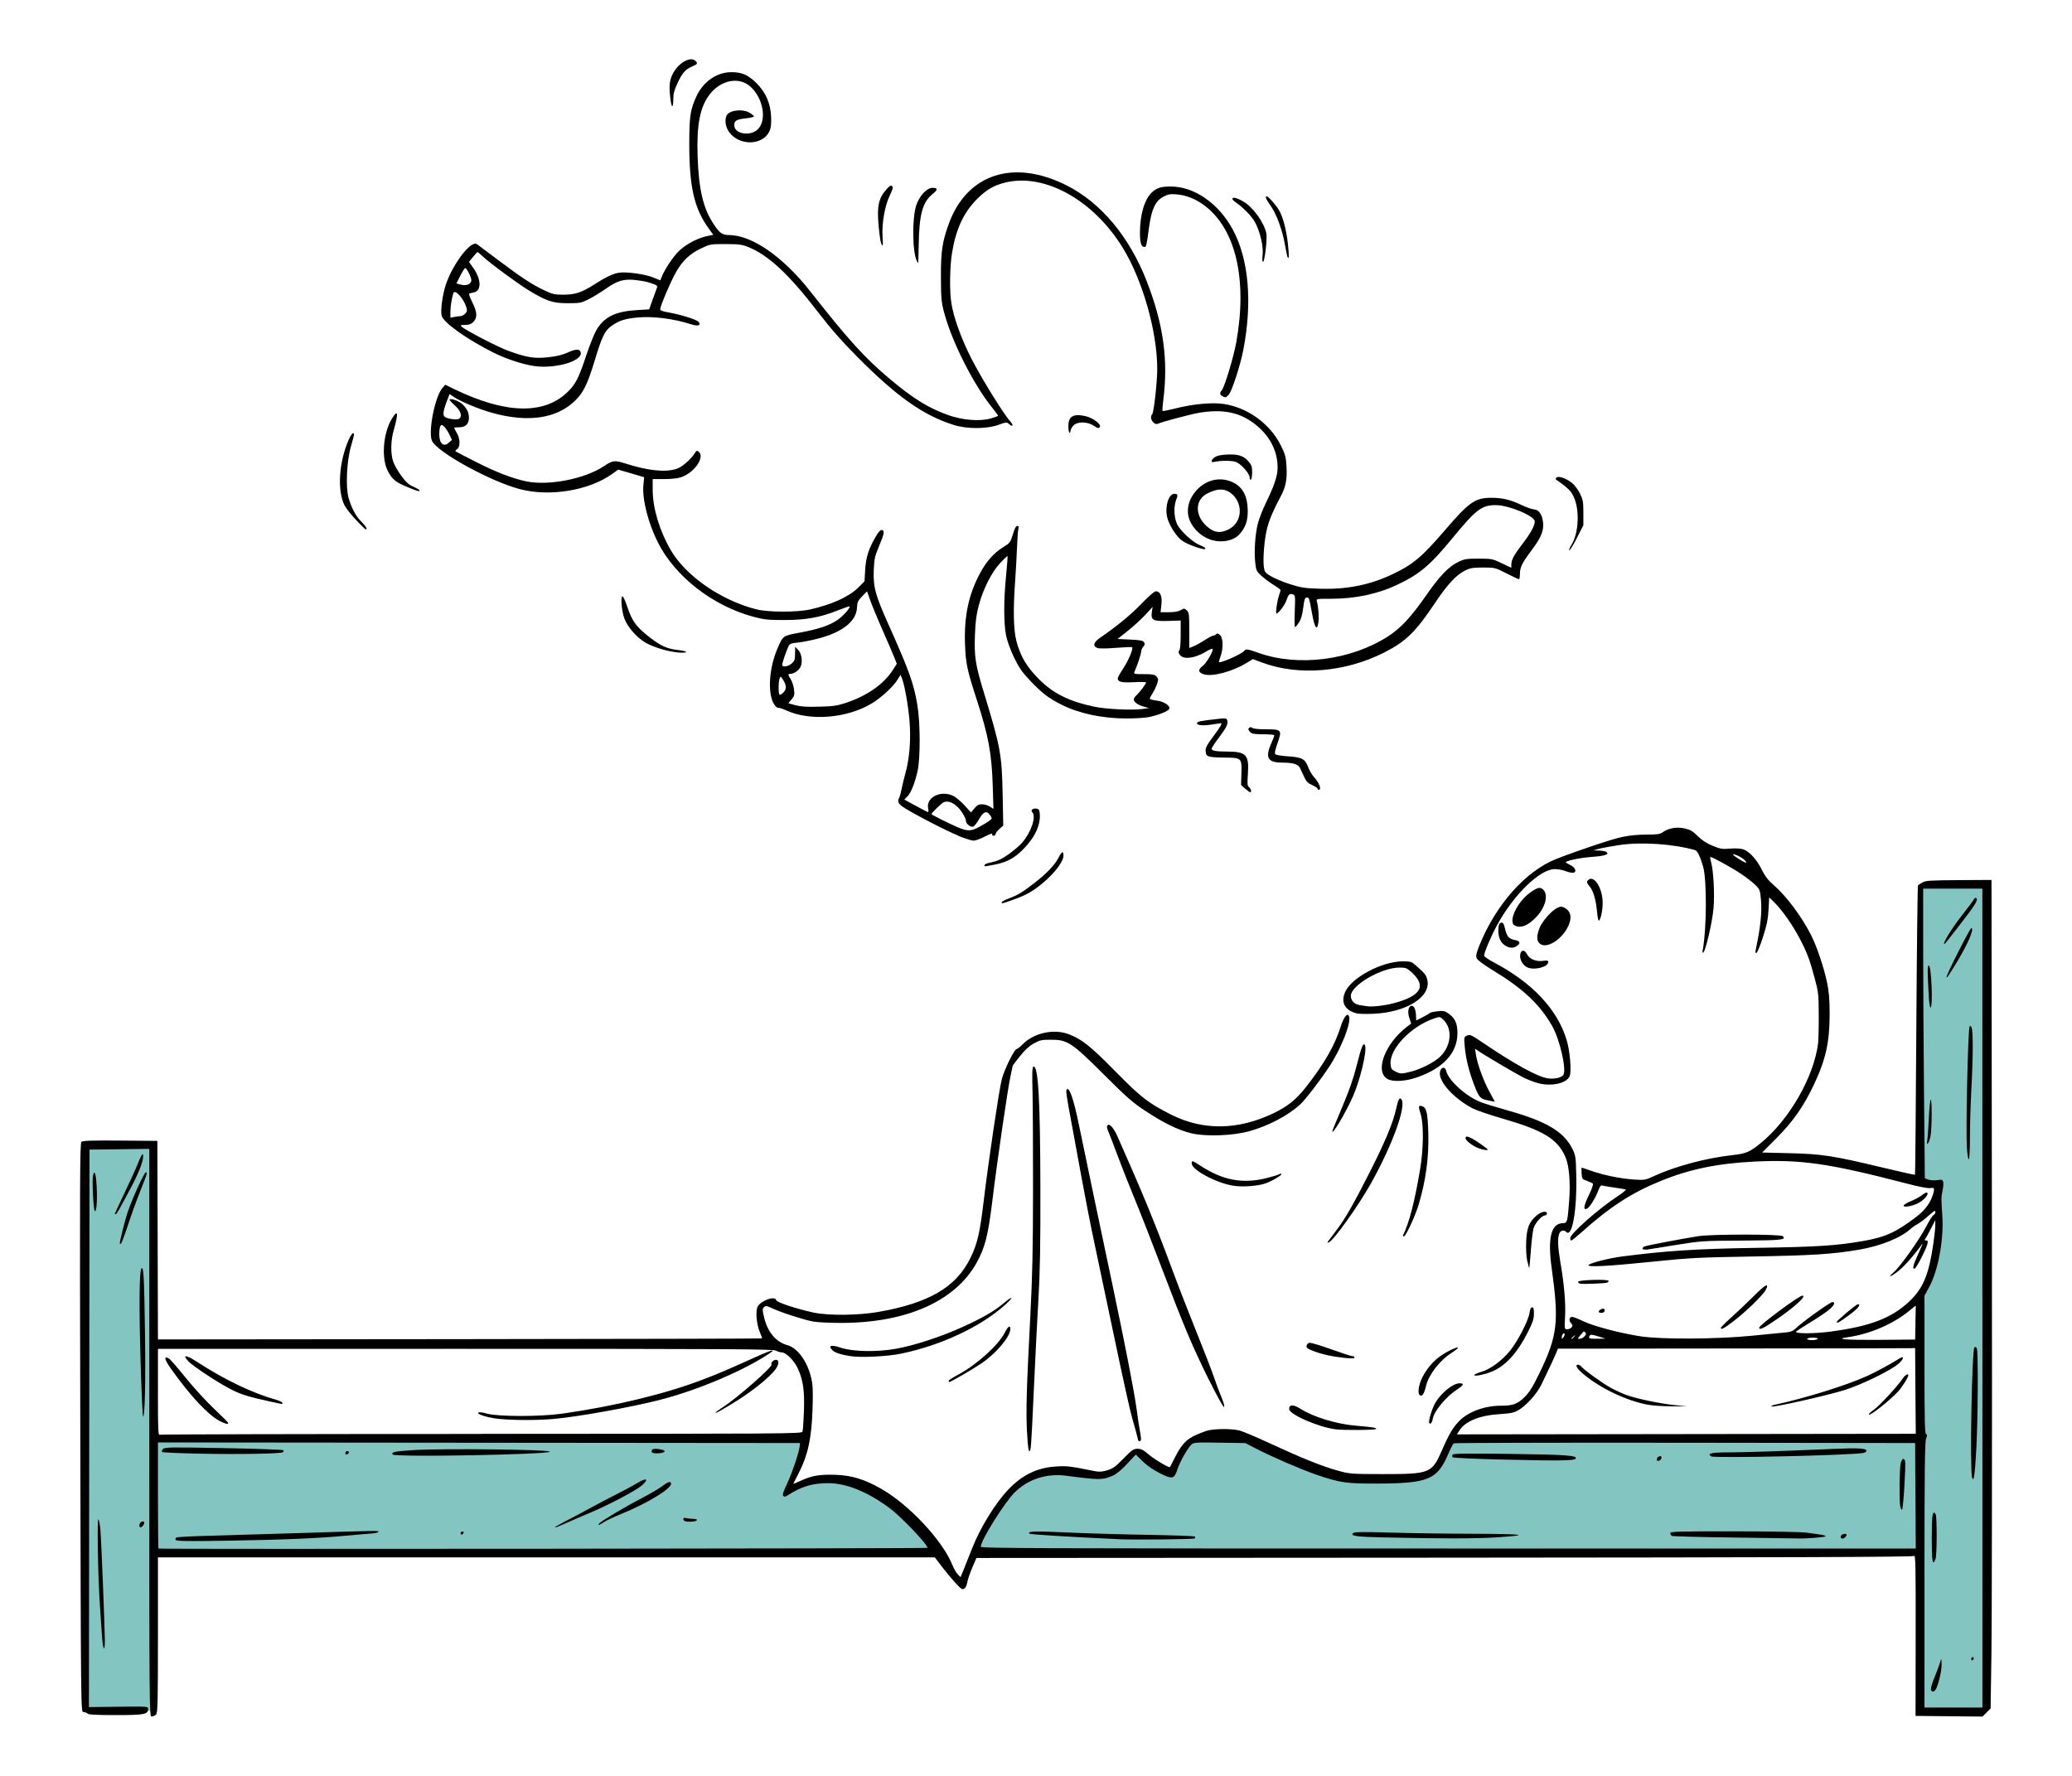
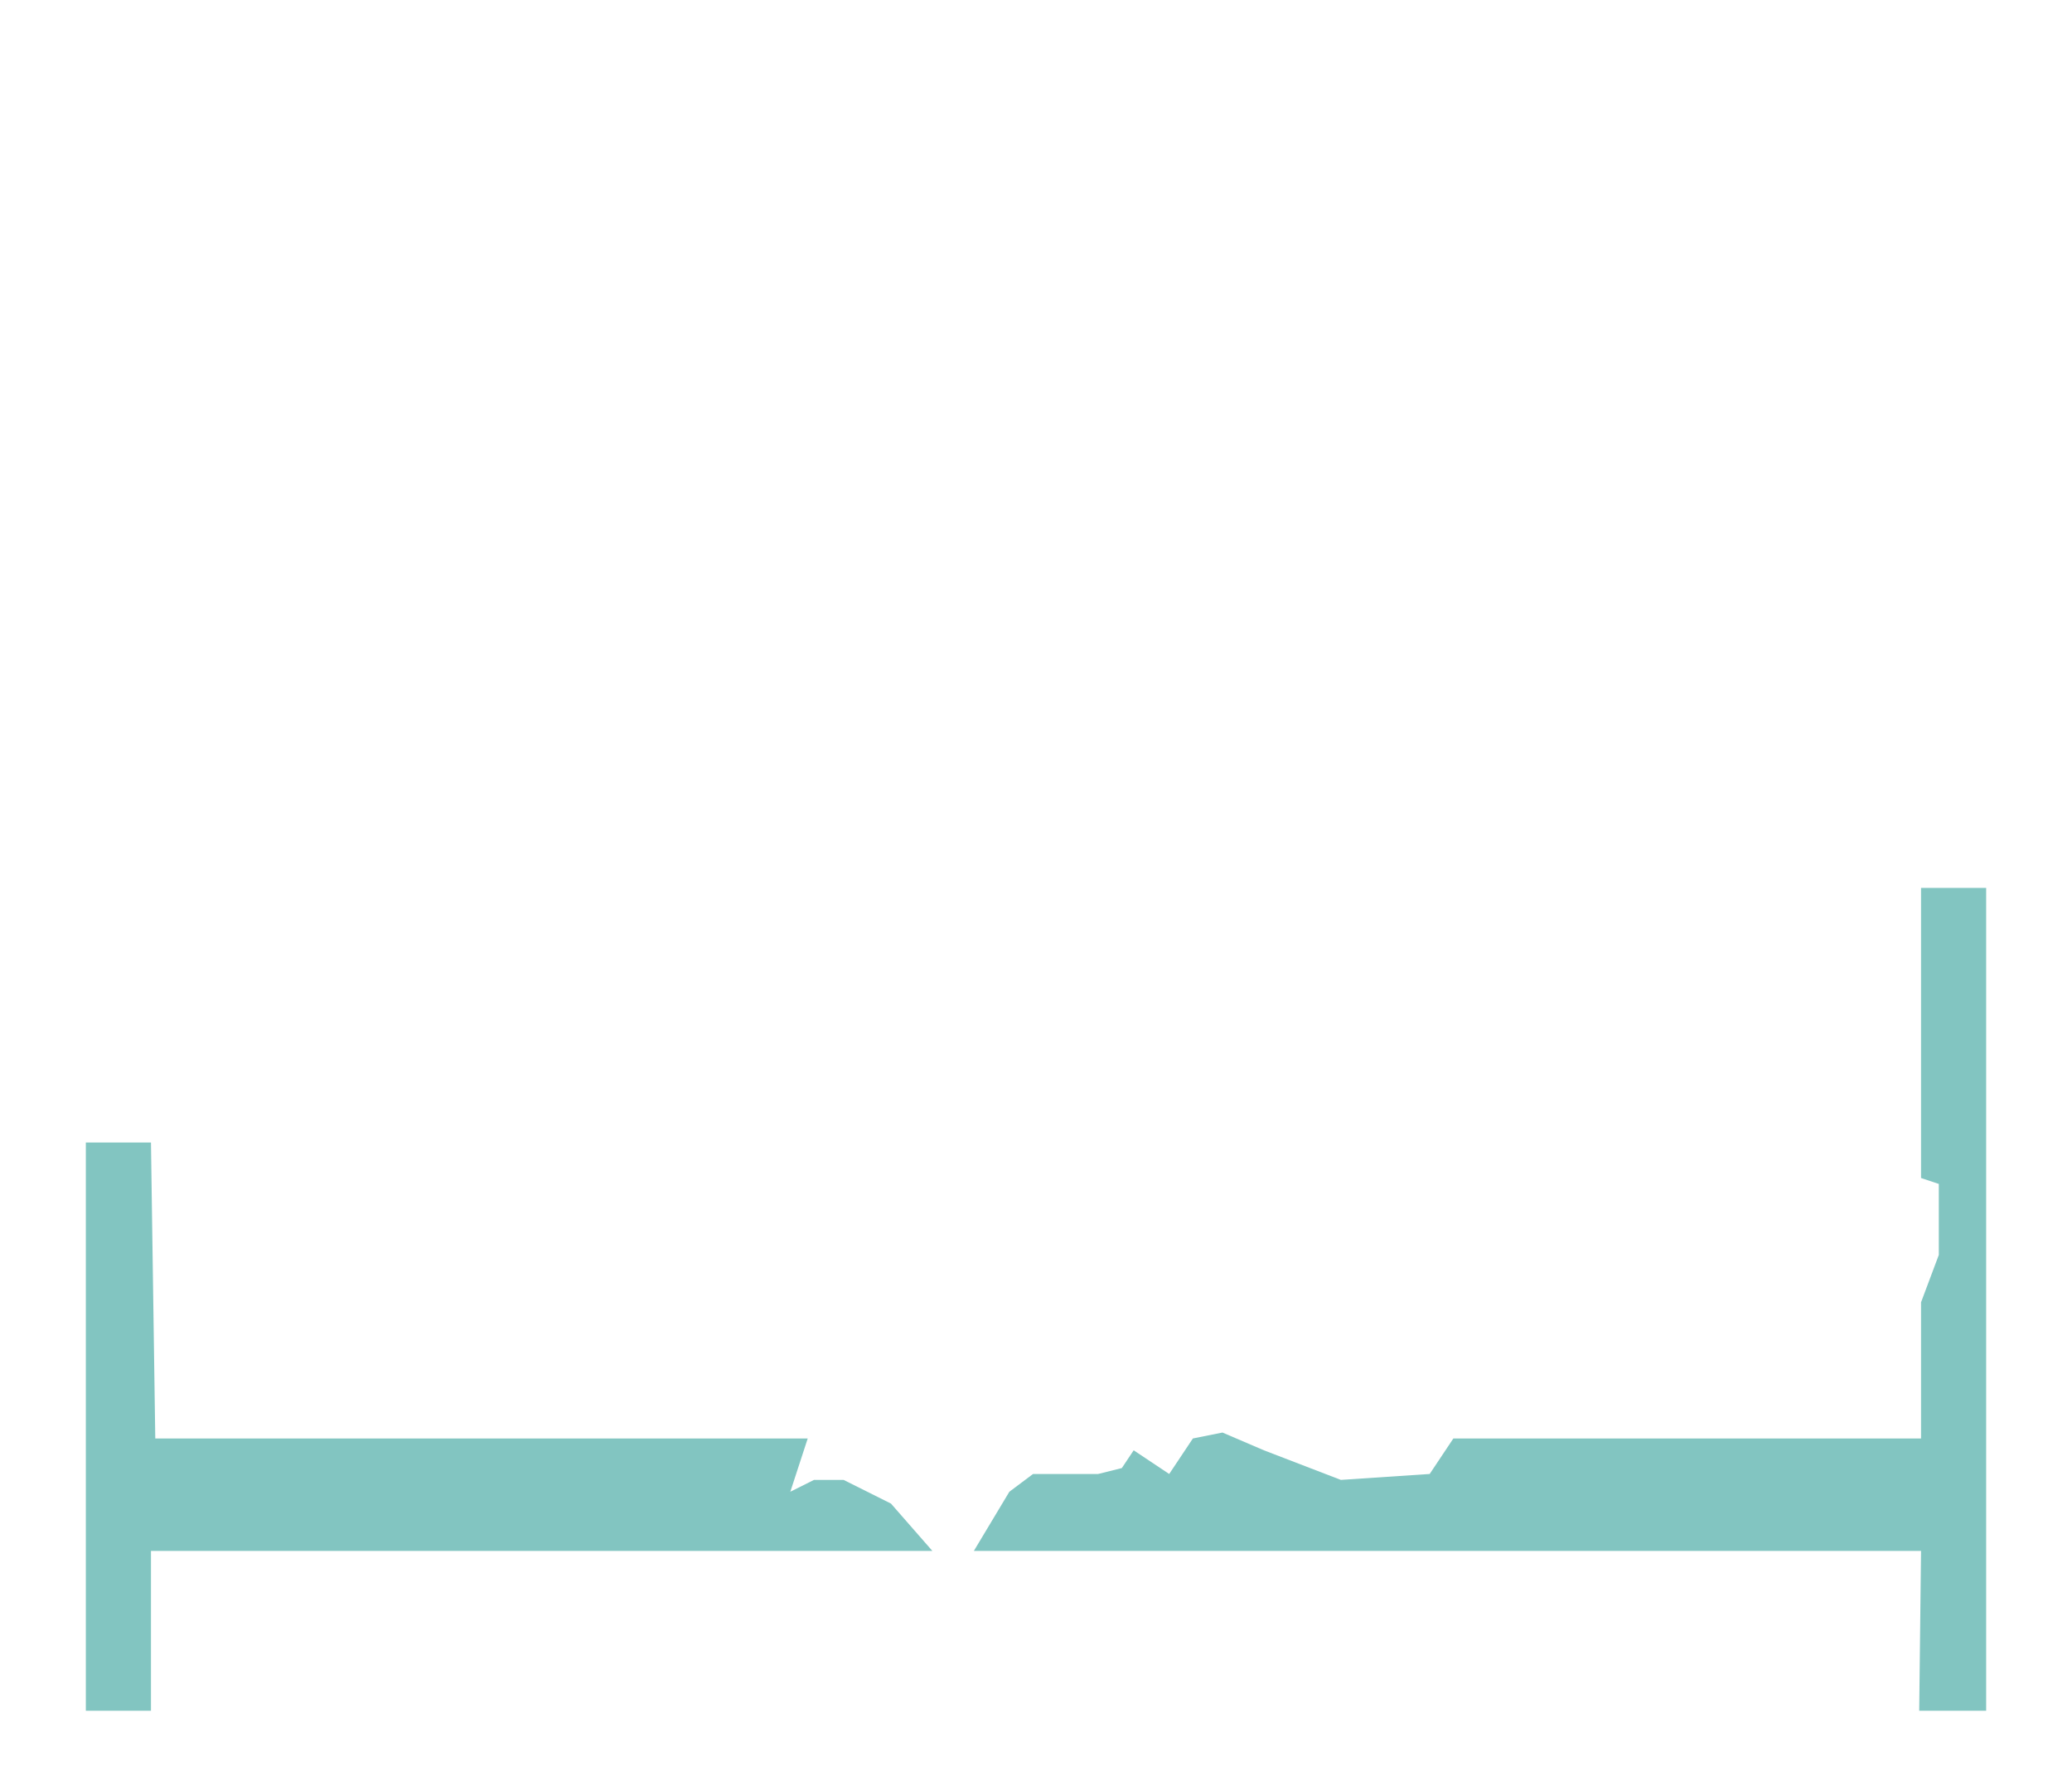
<svg xmlns="http://www.w3.org/2000/svg" viewBox="0 0 350 300">
  <g id="Layer_1">
    <polygon points="335.5 289 324.19 289 324.5 262 164.5 262 170.5 252 174.5 249 185.5 249 189.5 248 191.5 245 197.5 249 201.5 243 206.5 242 213.5 245 226.5 250 241.5 249 245.5 243 324.5 243 324.5 220 327.5 212 327.5 200 324.5 199 324.5 150 335.5 150 335.5 289" style="fill:#82c5c1;" />
    <polygon points="14.5 193 25.5 193 26.23 243 136.44 243 133.5 252 137.5 250 142.5 250 150.5 254 157.5 262 25.5 262 25.5 289 14.5 289 14.5 193" style="fill:#82c5c1;" />
  </g>
  <g id="Layer_4">
-     <path d="M25.22,242.01v-47.93l-5.05,.06-5.05,.06-.05,47.09-.05,47.09,5-.06c4.86-.06,5-.05,5,.35,0,.94-.61,1.06-5.45,1.06-3.33,0-4.59-.07-4.8-.26-.15-.14-.46-.26-.69-.26-.42,0-.42-.17-.52-48.03-.09-41.95-.07-48.06,.2-48.29,.23-.2,1.75-.25,6.56-.21l6.26,.05,.05,16.77,.05,16.77,50.98-.05c28.04-.03,51.01-.08,51.05-.12,.04-.04-.11-.49-.34-1.01-.6-1.36-.79-3.75-.35-4.43,.68-1.04,2.93-1.79,3.09-1.03,.07,.37,3.33,1.45,6.31,2.1,2.5,.54,7.55,.49,10.98-.11,8.52-1.5,13.09-4.17,15.49-9.05,1.21-2.45,1.62-4.21,2.28-9.73,.83-6.9,2.58-18.67,3.05-20.52,.43-1.67,2.13-5.11,2.52-5.11,.12,0,.59-.37,1.04-.83,1.9-1.9,5.22-2.62,7.7-1.69,2.25,.85,3.7,2,7.99,6.36,4.35,4.42,5.51,5.3,9.39,7.26,5.39,2.71,11.3,2.62,17.3-.27,2.34-1.13,3.79-2.3,5.42-4.37,3.13-3.99,4.89-7.06,5.94-10.38,.49-1.55,1.1-2.27,1.36-1.6,.4,1.05-1.32,5.43-3.35,8.51-1.56,2.37-4.13,5.7-4.98,6.45-2.14,1.89-5.32,3.55-8.5,4.44-2.83,.79-7.5,.95-9.92,.33-2.21-.56-4.58-1.72-7.67-3.76-2.14-1.41-3.16-2.31-6.98-6.12-5.44-5.43-6.16-5.9-8.95-5.9-1.58,0-1.89,.07-2.9,.63-.78,.43-1.51,1.1-2.34,2.15-.67,.84-1.21,1.55-1.21,1.57,0,.03-.18,.89-.41,1.92-.46,2.12-2.23,14.26-3.03,20.83-.73,6.01-1.25,8.03-2.7,10.63-3.61,6.46-11.86,10.11-22.84,10.11-1.9,0-4.01-.1-4.69-.22-1.51-.27-5.42-1.52-6.93-2.23-1-.46-1.15-.49-1.43-.2-.29,.29-.28,.47,.04,1.79,.6,2.45,2,4.1,3.92,4.62,1.71,.46,3.36,2.74,4.02,5.53,.27,1.15,.32,2.18,.23,5.08-.14,5.03-.79,8.01-2.4,11.12-.42,.82-.8,1.55-.84,1.64-.04,.09,.52-.12,1.23-.46,1.83-.87,3.22-1.1,5.9-1.01,2.76,.1,4.89,.76,7.73,2.38,4.7,2.69,10.32,8.7,11.99,12.84,.27,.66,.69,1.39,.94,1.63l.45,.43,.54-1.31c.3-.72,.92-2.3,1.39-3.5,1.39-3.54,3.9-7.63,6.13-9.98,2.37-2.49,4.9-3.71,8.11-3.9,1.83-.11,2.34-.05,6.34,.76,.89,.18,1.33,.16,2.23-.1,.95-.28,1.39-.59,2.77-1.99,1.44-1.47,1.72-1.66,2.39-1.66,.59,0,.99,.2,1.82,.92,.99,.85,3.49,2.34,3.64,2.18,.04-.04,.36-.66,.72-1.39,1.46-2.92,2.27-3.62,5.41-4.72,1.09-.38,4.19-.43,5.61-.08,.54,.13,2.95,1.15,5.36,2.27,5.31,2.46,8.56,3.76,11.28,4.52,1.99,.55,2.21,.57,7.47,.58,8.11,0,8.41-.11,10.13-4.08,1.14-2.64,1.87-3.87,2.92-4.92,1.53-1.54,4.28-2.55,6.95-2.55,2.11,0,2.87-.28,4.08-1.48,.8-.8,1.38-1.73,2.48-4,3.07-6.32,3.34-8.68,2.09-17.67-.73-5.21-.11-7.69,1.91-7.69,.7,0,.76-.22,1.03-3.75,.24-3.16,0-6.03-.65-7.47-1.33-3.02-3.76-4.48-10.74-6.49-2.01-.58-4.18-1.32-4.84-1.65-2.75-1.39-5.27-3.9-5.58-5.57-.22-1.18,.77-1.89,1.05-.75,.41,1.64,3.45,4.35,5.92,5.27,.64,.24,2.81,.9,4.82,1.47,6.24,1.77,9.17,3.54,10.57,6.4,.55,1.11,.58,1.37,.65,4.49,.13,5.89-.69,10.53-1.68,9.54-.41-.41-.99-.27-1.2,.29-.3,.8-.24,2.22,.19,4.78,.65,3.77,.92,6.89,.8,9.19-.11,2.15-.11,2.17,.36,2.17,.26,0,.59-.14,.74-.32,.21-.26,.2-.39-.1-.72-.42-.46-.29-1.05,.21-1.05,.18,0,1.02,.33,1.85,.73,1.73,.83,6.19,2.01,9.59,2.54,3.57,.56,12.97,.51,19.07-.1,2.58-.26,5.14-.51,5.68-.56,.74-.07,1.15-.25,1.59-.69,.96-.96,5.78-4.42,6.16-4.42,.62,0,.25,.69-.83,1.51-.57,.44-2,1.38-3.18,2.09-1.17,.71-2.14,1.35-2.14,1.43,0,.33,3.23,.31,5.89-.05,6.7-.9,10.26-2.27,13.27-5.1,2.34-2.21,3.31-4.56,4.07-9.9,.17-1.19,.31-2.54,.31-3v-.83l-.75,1.46c-.41,.8-.84,1.58-.96,1.72-.16,.19-.12,.26,.15,.26,.29,0,.33,.12,.23,.57-.2,.88-1.86,4.09-2.15,4.18-.46,.14-.28-.6,.67-2.64,.51-1.1,.77-1.77,.57-1.49-1.15,1.65-2.87,3.62-3.9,4.46-1.33,1.08-2.1,1.33-.88,.29,1.08-.93,4.32-5.49,5.48-7.72,.52-1.01,1.09-1.89,1.25-1.95,.29-.11,.43-.69,.17-.69-.07,0-.6,.43-1.19,.95-.58,.53-1.35,1.1-1.7,1.28-.35,.18-.87,.54-1.16,.8-1.61,1.5-5.06,2.89-8.66,3.51-4.47,.77-7.96,.99-18.01,1.16-9.12,.15-10.73,.24-16.46,.83-7.92,.82-11.71,1.02-11.25,.59,.37-.36,3.46-1.14,5.63-1.42,7.38-.96,12.56-1.3,22.71-1.46,10.29-.16,13.46-.37,17.94-1.14,3.86-.67,5.64-1.48,9.18-4.19,1.23-.94,2.15-2.13,2.58-3.35,.46-1.29,.4-1.58-.29-1.42-.39,.09-1.84-.19-4.22-.81-13.03-3.38-17.72-4.05-25.59-3.66-6.18,.31-10.89,1.28-15.75,3.26-4.93,2-8.63,4.4-13.41,8.69-.85,.76-1.62,1.38-1.72,1.38s-.18-.17-.18-.39c0-.76,4.78-4.98,8.1-7.15,.84-.55,1.41-1.04,1.25-1.09-.16-.05-1.06-.19-2.02-.33-.95-.13-1.85-.29-1.99-.34-.14-.06-.37,.24-.53,.69-.43,1.22-1.47,2.95-1.91,3.19-.75,.4-.67-.35,.23-2.21,.51-1.04,.8-1.88,.69-1.98-.1-.1-.56-.32-1.01-.47-.79-.27-.83-.33-.89-1.26-.03-.53-.03-.97,.02-.97,.04,0,.77,.24,1.61,.54,2.11,.74,4.96,1.32,7.19,1.47,1.82,.12,1.92,.1,3.45-.6,3.51-1.62,8.69-3.01,13.02-3.5,2.55-.29,3.08-.51,5-2.08,4.77-3.9,8.91-11.09,9.65-16.76,.07-.57,.13-2.73,.12-4.79-.02-3.55-.05-3.89-.68-6.25-.87-3.23-1.29-4.36-2.55-6.75-1.19-2.28-2.96-4.79-4.24-6.05l-.9-.89-.11,2.05c-.09,1.62-.28,2.59-.94,4.64-.46,1.43-.95,2.64-1.1,2.69-.2,.06-.22-.09-.11-.62,.8-3.73,1.06-6.26,.86-8.44-.15-1.58-.19-1.68-1.02-2.48-.48-.46-1.53-1.27-2.32-1.8-1.71-1.14-5.08-2.98-5.21-2.85-.05,.05,0,.41,.12,.81,.42,1.43,.63,5.46,.43,7.81-.2,2.32-1.31,7.11-1.72,7.49-.16,.15-.19,.02-.1-.45,.66-3.56,.7-11.79,.06-14.03-.47-1.65-.97-2.69-1.36-2.8-3.64-1.04-9.03-1.41-12.76-.86-1.33,.2-2.88,.48-3.44,.63l-1.01,.28,.94,.02c.51,.02,1.08,.11,1.25,.22,.65,.41-.19,.7-2.44,.86-2.08,.15-4.62,.7-4.36,.95,.06,.06,.42,.26,.8,.45,.88,.44,1.09,1.28,.32,1.28-.28,0-.84-.14-1.26-.31-.41-.17-1.2-.31-1.75-.31-2.5,0-6.93,4.31-9.75,9.48-.95,1.73-2.19,4.66-2.18,5.14,0,.15,.72,.65,1.59,1.11,6.54,3.43,10.8,7.96,12.36,13.16,.56,1.87,.84,5.28,.5,6.09-.51,1.2-2.99,1.77-5.24,1.2-.71-.18-1.88-.63-2.6-.99-1.29-.65-6.67-3.83-7.64-4.51l-.5-.35,.15,1.02c.24,1.57,1.24,4.32,2.27,6.23l.93,1.72-1.15-.23c-1.35-.27-1.51-.45-2.37-2.67-.85-2.21-1.41-4.48-1.57-6.43-.14-1.58-.13-1.61,.39-1.85,.49-.22,.71-.12,2.69,1.22,5.25,3.56,9.22,5.75,10.92,6,1.11,.17,2.37-.1,2.66-.58,.57-.9-.61-6.02-1.91-8.29-2.08-3.63-4.9-6.28-9.97-9.36-1.51-.92-2.62-1.73-2.75-2.03-.18-.4-.11-.78,.4-2.07,2.76-6.94,7.86-12.7,13.05-14.73,3.65-1.43,9.27-3.31,11.03-3.69,1.27-.28,2.72-.42,4.16-.42,1.85,0,2.3-.06,2.78-.4,.98-.7,2.38-.94,3.71-.64,.94,.21,1.35,.45,2.17,1.27,.68,.69,1.5,1.22,2.5,1.64,1.35,.56,1.64,.61,2.98,.5,.91-.08,1.78-.03,2.22,.11,1.03,.34,2.33,1.76,3.17,3.48,.54,1.1,1.06,1.76,1.99,2.57,2.16,1.87,4.76,5.36,6.34,8.5,.95,1.89,2.12,5.35,2.66,7.89,.34,1.59,.44,2.81,.45,5.3,0,4.86-.64,7.76-2.68,12.07-1.71,3.62-3.53,6.21-6.31,9l-2.42,2.42,4.58,.11c5.48,.13,7.38,.42,15.49,2.36,3.13,.75,5.72,1.33,5.76,1.29,.04-.04,.14-11.01,.22-24.38,.08-13.37,.21-24.39,.28-24.48,.07-.1,.42-.34,.77-.53,.55-.31,1.38-.36,6.15-.39l5.5-.03,.07,60.71c.04,33.39,0,64.88-.08,69.98l-.14,9.27-1.37,1.37-5.65-.05-5.66-.06,.02-13.63c.02-11.55-.02-13.59-.27-13.39-.21,.18-20.38,.25-79.34,.29l-79.05,.05-.71,1.67c-.39,.92-.77,2.03-.84,2.48-.07,.45-.29,.91-.5,1.04-.32,.2-.54,.06-1.46-.94-.6-.65-1.63-1.89-2.3-2.76l-1.21-1.59H26.68v13.11c0,11.64-.04,13.15-.33,13.44-.18,.18-.51,.33-.73,.33-.4,0-.4-.73-.4-47.93h0Zm309.64-22.71v-69.18h-10v10.07c0,5.54,.06,16.55,.14,24.47l.14,14.4,.6,.21c.33,.12,1.01,.16,1.5,.09,.78-.11,.91-.07,1,.3,.06,.23,.02,.87-.1,1.43-.25,1.17-.25,1.33-.05,4.24,.28,3.97-.68,9.24-2.18,12.02l-.83,1.54v11.64c0,9.13,.05,11.66,.26,11.73,.21,.07,.21,.23,0,.81-.2,.56-.26,5.72-.26,23.06v22.33h9.79v-69.18h0Zm-8.65,66.26c-.15-.24,.14-1.22,.84-2.91,.26-.63,.57-1.47,.69-1.88,.2-.71,.21-.7,.23,.45,.02,1.14-.63,3.76-1.07,4.29-.26,.32-.51,.33-.68,.05h0Zm6.77-5.3c0-.18,.09-.32,.21-.32s.21,.09,.21,.2-.09,.25-.21,.32c-.11,.07-.21-.02-.21-.2h0Zm-6.67-20.42c0-3.93,.14-4.84,.65-4.05,.25,.39,.24,6.91-.02,7.57-.48,1.28-.63,.46-.63-3.52h0Zm6.81-10.24c-.4-1.36-.03-21.63,.4-21.98,.19-.16,.3-.1,.41,.24,.24,.76,.18,11.84-.09,16.85-.24,4.47-.44,5.82-.71,4.89h0Zm-.88-55.88c-.19-2.85,.18-19.43,.45-20.26,.08-.25,.14-.24,.33,.09,.29,.52,.28,4.84-.02,10.44-.13,2.41-.24,6.03-.24,8.06s-.08,3.74-.19,3.8c-.1,.07-.26-.88-.34-2.12h0Zm-6.69-1.04c.07-.37,.19-2.09,.27-3.8,.08-1.72,.22-3.12,.32-3.12,.21,0,.21,4.47-.02,5.99-.09,.6-.28,1.22-.43,1.35-.22,.21-.25,.13-.15-.42h.01Zm.25-24.59c-.23-4.04-.23-4.91,0-4.99,.43-.15,.74,6.85,.31,7.11-.11,.06-.25-.88-.32-2.12h0Zm3.01-3.06c0-.43,3.96-8.24,4.18-8.24,.58,0-.6,2.73-2.56,5.94-1.34,2.19-1.62,2.59-1.62,2.3h0Zm-.42-5.62c0-.48,1.46-2.78,3.04-4.8,.98-1.25,1.88-2.46,2-2.68,.15-.27,.28-.33,.43-.18,.3,.3-.25,1.18-2.89,4.58-2.53,3.26-2.58,3.31-2.58,3.08h0Zm-171.74,102.09c.31-.31-4.4-5.28-6.39-6.75-3.76-2.76-7.3-4.2-10.38-4.2-2.66,0-4.48,.55-6.88,2.09-.34,.22-.53,.23-.69,.06-.17-.17,0-.7,.6-1.97,.86-1.82,2.03-5.25,2.16-6.33l.07-.63-54.23-.05-54.23-.05v8.92c0,4.91,.04,8.96,.09,9.01,.12,.12,129.78,0,129.9-.12h0Zm-126.96-1.35c-.09-.15-.05-.33,.09-.42,.14-.08,2.66-.22,5.6-.29,2.94-.08,9.66-.28,14.94-.45,13.97-.44,13.66-.44,13.58-.21-.04,.11-.48,.23-.99,.26-.51,.03-2.42,.2-4.26,.37-4.94,.46-10.87,.71-20.34,.86-6.72,.11-8.49,.08-8.62-.13h0Zm48.15-1.02c-.07-.12-.03-.28,.09-.35,.32-.2,.53,.07,.26,.34-.15,.15-.27,.15-.35,.02h0Zm15.92-1.17s.96-.58,2.14-1.18c1.17-.6,2.94-1.54,3.93-2.09,.99-.55,2.86-1.53,4.15-2.18,1.3-.65,2.95-1.54,3.67-1.98,1.57-.95,2.03-.71,.76,.41-.95,.84-5.58,3.29-8.71,4.6-1.15,.48-2.92,1.24-3.93,1.69-1.91,.84-2,.87-2,.72h0Zm7.47-.61c.34-.41,4.37-2.81,7.22-4.29,1.38-.72,2.92-1.62,3.42-2.01,1-.77,1.48-.89,1.48-.39,0,.88-4.2,3.4-8.65,5.19-1.03,.41-2.23,.98-2.65,1.26-.86,.57-1.17,.66-.81,.23h0Zm14.77-.31c-.35-.04-.57-.19-.57-.39,0-.23,.13-.29,.47-.2,.26,.07,.77,.13,1.15,.13,.37,0,.68,.08,.68,.19,0,.22-.91,.36-1.72,.27h0Zm-49.67-11.33c-.26-.41,.31-.54,3.46-.74,4.85-.32,23.45-.1,23.09,.27-.49,.49-26.26,.95-26.55,.47h0Zm-32.93-.15c-3.23-.07-5.94-.19-6.03-.28-.09-.09,0-.31,.18-.5,.31-.31,1.25-.32,10.23-.15,5.44,.1,9.97,.26,10.06,.35,.09,.09,.07,.24-.04,.34-.28,.26-7.53,.39-14.4,.24h0Zm24.94-.1c0-.18,.15-.33,.33-.33s.29,.11,.25,.25c-.13,.39-.58,.45-.58,.08h0Zm51.78-.13c-.08-.13-.05-.33,.07-.45,.3-.3,2.18,0,2.07,.32-.11,.33-1.95,.44-2.14,.13h0Zm213.43,7.35l-.05-8.91-38.86-.05c-21.37-.03-38.96,.02-39.08,.1-.12,.09-.54,.89-.92,1.79-1.86,4.33-3.35,4.96-11.78,5.01-5.42,.03-6.52-.13-10.56-1.52-2.56-.89-7.38-2.97-10.18-4.41l-1.76-.91-4.34-.07c-3.98-.07-4.38-.04-4.76,.31-.63,.57-1.97,2.94-2.37,4.19-.53,1.65-.84,1.72-2.93,.68-1.12-.56-2.17-1.28-2.93-2.02l-1.18-1.15-1.47,1.58c-.96,1.03-1.8,1.72-2.42,1.99-1.75,.75-2.15,.75-7.9,0-3.28-.42-6.38,.58-8.63,2.79-1.74,1.71-5.76,8.14-5.76,9.21,0,.27,9.9,.3,78.97,.3h78.97l-.05-8.91h0Zm-134.66,7.33c-8.26-.38-14.83-.79-14.99-.93-.45-.41,.88-.45,6.32-.2,3.16,.15,9.28,.33,13.6,.4,4.32,.07,7.92,.2,8,.29,.09,.09,.09,.23,0,.31-.15,.16-10.25,.26-12.94,.14h0Zm45.17-.28c-5.15-.12-6.08-.26-5.43-.79,.19-.15,2.05-.17,6.1-.04,3.21,.1,9.59,.19,14.17,.2,8.67,.03,9.86,.21,3.96,.6-3.44,.23-9.68,.24-18.8,.02h0Zm58.6,0c-5.5-.06-10.12-.19-10.26-.28-.14-.09-.26-.3-.26-.47,0-.26,1.53-.3,10.78-.29,6.12,0,11.41,.1,12.24,.22,.8,.12,1.86,.27,2.34,.33,.49,.07,.89,.19,.89,.27,0,.17-3.35,.44-4.77,.38-.53-.02-5.46-.09-10.96-.16h0Zm18.27-.17c.04-.2,.28-.39,.54-.43,.51-.07,.6,.16,.22,.54-.37,.38-.83,.3-.75-.11h0Zm10.06-5.08c-.19-.88-.14-6.29,.07-7.25,.19-.85,.57-1.05,.74-.39,.16,.61-.29,7.92-.5,8.16-.09,.1-.23-.14-.31-.52h0Zm-67.29-7.92c-4.47-.11-8.21-.28-8.31-.38-.1-.1-.11-.3-.02-.44,.12-.2,2.24-.23,9.76-.13,9.54,.12,11.54,.28,10.98,.83-.32,.32-2.81,.35-12.42,.12h0Zm26.18-.1c.04-.21,.25-.41,.45-.45,.28-.05,.36,.03,.31,.31-.04,.21-.25,.41-.45,.45-.27,.05-.36-.03-.31-.31h0Zm9.16-.45c-.71-.49,.06-.66,2.96-.66,2.72,0,8.6-.2,17.54-.58,4.3-.19,5.73-.11,5.73,.29,0,.16-.21,.33-.47,.38-2.13,.41-25.26,.93-25.76,.58h0Zm-207.67-3.79c51.27,0,54.04-.02,54.18-.36,.08-.2,.19-1.77,.25-3.49,.12-3.51-.14-5.28-1.07-7.26-.61-1.3-1.96-2.64-2.67-2.65-.26,0-.7-.14-.99-.3-.45-.26-7.83-.3-52.46-.3H26.68v7.32c0,6.58,.03,7.3,.33,7.19,.18-.07,24.64-.13,54.36-.13h0Zm-44.28-2.19c-1.94-1.01-4.89-4.16-8.1-8.65-1.21-1.7-1.39-2.39-.48-1.9,.23,.12,1.49,1.56,2.8,3.2,1.31,1.63,3.47,4,4.81,5.26,1.34,1.26,2.43,2.36,2.43,2.45,0,.27-.49,.15-1.46-.35h0Zm47.29-.32c-1.83-.18-3.87-.78-3.58-1.07,.12-.12,.72-.05,1.53,.18,1.89,.51,9.03,.51,12.7-.02,8.71-1.24,17.21-3.29,23.43-5.65,2.89-1.1,4.19-1.65,9.27-3.94,1.42-.64,2.63-1.12,2.69-1.07,.06,.06,.06,.13,.02,.17-4.2,2.98-12.32,6.47-19.03,8.19-4.83,1.23-13.68,2.82-17.83,3.2-2.64,.24-6.73,.25-9.19,0v.02Zm36.48-1.12s.59-.45,1.3-.91c2.32-1.48,8.39-6.8,8.16-7.16-.18-.29,.31-.81,.77-.81,.55,0,.51,.8-.08,1.59-1.15,1.54-4.26,3.99-7.58,5.98-2.19,1.31-2.58,1.51-2.58,1.31h0Zm-74.81-1.73c-4-.9-5.02-1.19-6.6-1.94-1.99-.93-6.76-4.03-7.64-4.97-1.09-1.15-.39-1.11,1.46,.1,4.52,2.95,9.34,5.27,13.09,6.32,.68,.19,1.28,.46,1.32,.59,.09,.28,.13,.29-1.62-.11h0Zm277.5-1.89l-.05-7.24-1.04,.02c-.57,.02-14.15,.04-30.17,.05l-29.13,.03-.19,.49c-.22,.57-1.62,3.59-2.58,5.54-.78,1.59-2.53,3.55-3.85,4.33-.8,.47-1.28,.57-3.25,.7-3.37,.21-5.82,1.22-6.79,2.79l-.39,.63,38.75-.05,38.75-.05-.06-7.24Zm-7.87,3.96c0-.11,.39-.47,.87-.8,.9-.62,4.07-4.05,4.84-5.24,.38-.58,.96-.92,.96-.57s-.99,1.94-1.73,2.75c-1.46,1.58-4.93,4.3-4.93,3.86h0Zm-16.46-1.33c0-.09,.21-.21,.47-.27,5.24-1.13,12.09-3.26,15.68-4.87,1.46-.66,4.09-2.08,5.46-2.96,.87-.56,.79,.05-.12,.86-1.23,1.1-6.05,3.47-8.99,4.42-2.67,.87-12.5,3.09-12.5,2.82h0Zm-20.77-.28c-3.68-.67-8.17-2.8-11.06-5.26-1.06-.9-1.39-1.52-.81-1.52,.16,0,.41,.16,.57,.35,.46,.56,3.44,2.71,4.84,3.5,.71,.4,1.92,.96,2.69,1.25,1.69,.63,5.9,1.51,8.42,1.75l1.83,.18h-2.5c-1.38,0-3.17-.11-3.99-.26h0Zm28.58-11.14c.08-.13-.24-.21-.82-.21-.52,0-.95,.09-.95,.21s.37,.21,.82,.21,.88-.09,.95-.21h0Zm16.52-2.77l.06-2.87-1.14,.93c-2.75,2.24-6.7,3.92-10.4,4.43-2.3,.32-.15,.49,5.49,.44l5.94-.05,.06-2.87Zm-59.27,1.88c-.15-.24-.48,.23-.48,.68,0,.24,.07,.22,.3-.08,.17-.22,.24-.49,.18-.59h0Zm1.62,.52c.26-.33,.25-.34-.08-.08-.35,.27-.46,.44-.29,.44,.04,0,.21-.16,.36-.36h0Zm1.75-.06c.29-.32,.32-.48,.14-.66-.13-.13-.27-.2-.3-.15-.03,.05-.28,.35-.56,.66-.48,.55-.49,.57-.09,.57,.23,0,.59-.19,.8-.42h0Zm2.3,0c-.95-.3-1.28-.33-1.4-.14-.31,.49-.15,.56,1.24,.55l1.41-.02-1.24-.39h0Zm24.8-80.4c-.42-.47-1.71-1.12-2.01-1.01-.2,.07,1.82,1.36,2.19,1.4,.1,0,.03-.16-.17-.38h0ZM17.22,276.24c-.07-1.23-.23-3.41-.33-4.84-.32-4.29-.52-14.88-.28-14.73,.11,.07,.27,.86,.35,1.75,.15,1.71,.74,16.54,.75,18.76,0,2.14-.34,1.47-.49-.94h0Zm6.33-18.59c0-.44,.52-.81,.78-.55,.17,.17-.2,.79-.54,.91-.14,.05-.25-.11-.25-.36h0Zm149.92-15.85c-.17-3.75-.07-7.13,.57-19.48,.35-6.73,.45-11.24,.46-21.25,0-6.99-.03-14.53-.09-16.75-.08-3.02-.04-4.07,.14-4.13,.83-.28,1.16,5.35,1.19,20.68,.02,9.53-.06,13.96-.33,18.65-.2,3.38-.45,8.3-.57,10.94-.4,8.98-.65,13.75-.75,14.22-.25,1.21-.47,.18-.61-2.87h0Zm18.77,1.41c-.04-.14-.17-.64-.28-1.09-.11-.46-.45-1.65-.74-2.66-.3-1-1.62-6.96-2.93-13.23-1.32-6.27-2.88-13.66-3.46-16.41-.59-2.75-1.57-7.79-2.19-11.19-.62-3.41-1.4-7.67-1.74-9.48-.81-4.32-.9-5.01-.66-5.16,.44-.27,1.15,1.84,1.98,5.88,1.02,4.94,4.29,20.56,5.71,27.24,2.13,10.07,3.71,18.2,4.08,21.04,.18,1.38,.42,2.95,.53,3.51,.11,.55,.2,1.19,.2,1.41,0,.44-.39,.55-.51,.14h0Zm33.33-1.76c-3-.41-7.81-2.53-7.81-3.43,0-.78,.69-.8,1.88-.05,2.28,1.44,6.19,2.62,9.58,2.89,2.6,.21,3.35,.34,3.22,.54-.12,.19-5.58,.23-6.87,.05h0Zm15.86-1.06c-.2-.33,.52-2.64,1.13-3.59,1.04-1.64,2.94-3.12,3.98-3.12,.87,0,.73,.31-.5,1.11-1.75,1.14-3.76,3.56-4,4.82-.14,.74-.42,1.09-.61,.78h0Zm-217.67-9.99c-.29-9.69-.24-15.73,.14-16.12,.36-.36,.45,1.39,.59,10.96,.12,8.24-.02,14.07-.32,14.07-.08,0-.26-4.01-.41-8.91h0Zm180.51,2.82c-2.87-5.8-4.3-9.2-7.88-18.63-1.56-4.11-3.68-9.54-4.72-12.06-1.04-2.52-2.35-5.85-2.92-7.4-.57-1.55-1.23-3.26-1.46-3.81-.34-.79-.37-1.05-.17-1.25,.32-.31,1.02,.5,1.65,1.91,4.36,9.84,6.31,14.58,9.27,22.56,1.09,2.94,2.97,7.77,4.17,10.73,1.2,2.96,2.48,6.28,2.85,7.37,.37,1.09,.94,2.63,1.28,3.42,.35,.83,.53,1.52,.43,1.63-.1,.1-1.17-1.81-2.48-4.46h0Zm35.5,2.4c-.33-.33-.1-1.75,.47-2.9,.97-1.94,2.44-3.44,4.38-4.44,1.88-.98,2.25-.82,.58,.26-2.03,1.3-3.89,3.72-4.33,5.63-.32,1.39-.69,1.87-1.1,1.46h0Zm-79.53-2.35c0-.11,.75-.59,1.67-1.08,3.07-1.64,6.76-4.97,7.83-7.09,.54-1.06,.92-1.31,.92-.59,0,1.29-2.38,4.12-4.9,5.82-1.46,.99-5.15,3.13-5.39,3.13-.07,0-.13-.09-.13-.19h0Zm88.77-.98c0-.1,.56-.35,1.23-.55,1.54-.45,3.5-1.91,4.86-3.59,1.29-1.6,3.08-5.08,3.26-6.33,.09-.65,.24-.97,.45-.97,.24,0,.31,.26,.3,1.08,0,.86-.21,1.47-.98,3.02-1.84,3.67-3.94,5.94-6.3,6.82-1.35,.51-2.81,.77-2.81,.51h0Zm-22.09-2.93c-1.8-.18-3.46-.54-4.81-1.04-1.24-.46-1.45-.61-1.4-.98,.04-.26,.24-.46,.5-.5,.24-.04,1.88,.46,3.65,1.09,1.77,.64,3.37,1.16,3.57,1.16s.37,.09,.37,.21c0,.2-.39,.22-1.88,.07h0Zm-83.24-.26c-1.76-.29-2.73-.62-3.13-1.06-.68-.75-.11-.91,1.38-.4,2.04,.69,5.99,.79,9.28,.23,3.14-.54,7.84-2.07,11.53-3.77,3.42-1.57,5.18-2.59,6.85-3.99,1.54-1.29,1.71-1.04,.2,.31-4.14,3.72-10.79,6.84-17.58,8.25-2.29,.48-6.84,.7-8.54,.42h0Zm147.01-4.79c0-.11,.82-.92,1.82-1.82,1-.89,2.69-2.5,3.76-3.57,1.93-1.94,2.65-2.31,2-1.03-.45,.88-3.33,3.68-5.45,5.3-1.66,1.27-2.13,1.51-2.13,1.11h0Zm6.46-.02c0-.42,6.73-5.42,7.31-5.42,.78,0-1.21,1.85-4.24,3.93-2.33,1.6-3.06,1.96-3.06,1.48h0Zm13.13-.99c0-.22,3.28-2.97,3.54-2.97,.62,0,.02,.74-1.51,1.86-1.69,1.24-2.03,1.43-2.03,1.11h0Zm-40.22-1.71c0-.32,.79-.67,.94-.43,.07,.11,.07,.3,0,.42-.17,.27-.94,.27-.94,0h0Zm-3.09-4.74c-.27-.05-.44-.2-.4-.33,.11-.32,5.15-.46,5.15-.14,0,.12-.12,.26-.26,.3-.43,.13-3.97,.27-4.49,.17h0Zm-8.98-3.81c-.17-.76-.24-2.02-.19-3.28,.1-2.33,.49-3.32,1.73-4.4,.79-.7,1.78-.89,1.78-.35,0,.17-.15,.31-.33,.31-.54,0-1.69,1.3-1.94,2.2-.13,.45-.33,2.13-.45,3.73-.12,1.6-.24,2.93-.27,2.96-.03,.03-.17-.5-.33-1.18h0Zm19.48-2.07c-.08-.12,.08-.31,.34-.41,.48-.19,5.77-1.2,9.02-1.73,2.24-.36,13.95-.36,14.32,0,.62,.62-.2,.7-6.95,.74-6.5,.04-6.89,.06-10.91,.71-2.29,.37-4.51,.73-4.93,.79-.44,.07-.82,.02-.9-.11h0Zm-257.24-.91c0-.41,.94-4.14,1.32-5.25,.87-2.53,2.81-6.77,3.09-6.77s.2,.28-.95,3.17c-.62,1.54-1.57,4.18-2.12,5.86-.55,1.68-1.07,3.06-1.17,3.06s-.17-.03-.17-.06h0Zm204.21-.5c.17-.23,.76-1.02,1.32-1.75,1.48-1.95,2.82-4.29,5.55-9.67,2.64-5.2,3.99-8.42,4.51-10.78,.37-1.69,.6-2.09,.93-1.62,.81,1.21-1.59,7.78-5.17,14.17-2.19,3.89-6.35,9.71-7.14,9.97-.27,.09-.27,.05,0-.32h0Zm12.54-.85c1.02-1.99,1.95-5.54,2.89-11.1,.6-3.5,.64-7.74,.1-9.43-.42-1.29-.37-1.51,.25-1.31,.75,.24,.95,1.11,1.05,4.56,.11,4.11-.41,7.95-1.64,12.09-.56,1.89-2.17,5.34-2.48,5.34-.13,0-.2-.07-.16-.16h0Zm-217.59-3.67s.73-1.61,1.63-3.49c.9-1.88,1.9-4.07,2.22-4.88,.7-1.72,.94-2.05,.94-1.33,0,.88-.76,2.82-2.06,5.27-2.11,3.97-2.41,4.49-2.57,4.5-.09,0-.16-.03-.16-.07h0Zm-3.4-.5c-.22-.35-.45-5.26-.27-5.97,.26-1.05,.49-.35,.61,1.9,.13,2.39-.05,4.51-.34,4.07h0Zm305.58-.9c.05-.16,.58-.48,1.17-.71,.59-.24,1.33-.62,1.65-.85,.9-.66,1.06-.73,1.19-.53,.19,.3-.68,1.25-1.55,1.69-1.07,.55-2.59,.79-2.46,.4h0Zm-113.2-3.33c-2.89-.44-7.07-2.68-7.07-3.78,0-.53,.11-.49,1.55,.44,3.69,2.4,7.02,3.03,10.95,2.08,.98-.24,1.95-.53,2.16-.64,.21-.12,.43-.16,.49-.1,.2,.2-1.9,1.39-2.96,1.69-1.4,.39-3.7,.53-5.12,.31h0Zm41.43-6.33c-.99-.35-2.24-1.3-2.24-1.69s.28-.38,1.08,.03c.71,.37,2.67,1.74,2.67,1.88,0,.17-.74,.06-1.51-.21h0Zm-24.74-2.89c0-.09,.75-1.94,1.67-4.1,1.2-2.83,1.9-4.82,2.46-7.08,.78-3.12,1.14-3.96,1.39-3.29,.36,.93-.85,5.94-2.09,8.7-1.26,2.8-3.43,6.44-3.43,5.78h0Zm9.35-8.8c-2.26-1.23-.49-6,3.29-8.87l.67-.51-.31-.95c-.37-1.12-.12-2.15,.48-2.04,.39,.07,.63,.73,.66,1.79l.02,.68,1.09-.55c.6-.31,1.14-.62,1.2-.71,.06-.08,.62-.22,1.26-.29,1-.12,1.25-.08,1.86,.34,1.14,.77,1.57,1.7,1.56,3.41-.02,3.28-2.4,5.87-6.83,7.41-1.92,.67-4.03,.79-4.95,.29h0Zm3.89-1.25c1.74-.44,4.01-1.6,4.97-2.54,1.92-1.87,2.14-4.76,.48-6.29-.53-.49-.55-.49-1.53-.15-3.88,1.32-7.51,5.12-7.33,7.67,.06,.78,.15,.94,.79,1.26,.89,.44,1.05,.45,2.61,.05h0Zm-9.18-9.86c-2-.53-2.7-1.92-1.85-3.7,1.15-2.41,6.23-5.08,9.68-5.08,1.32,0,1.49,.05,2.2,.68,1.52,1.34,1.71,1.57,1.92,2.32,.81,2.92-3.41,5.63-9.14,5.86-1.2,.05-2.47,.02-2.81-.08h0Zm6.31-1.71c4.64-1.23,5.59-2.9,2.98-5.26-.76-.68-.96-.76-2-.76-3.07,0-8.23,3-8.23,4.79,0,.79,.6,1.41,1.5,1.55,.38,.06,.93,.15,1.21,.19,.89,.14,2.95-.09,4.53-.51h0Zm22.64-6.02c-.77-.31-1.36-1.26-1.29-2.08,.08-.95,.75-1.03,1.18-.15,.38,.79,1.53,1.26,2.68,1.1,.71-.1,.89-.06,.89,.19,0,.82-2.25,1.42-3.46,.94h0Zm-3.6-3.6c-.91-.47-1.35-1.3-1.37-2.56,0-.81,.08-1.21,.3-1.34,.42-.26,.62-.02,.86,1.06,.25,1.14,.66,1.6,1.56,1.77,.92,.17,1.08,.48,.5,.95-.55,.44-1.16,.48-1.86,.12h0Zm5.53-.54c-.43-.48-.44-1.15,0-2.4,.38-1.13,2.03-3.04,3.03-3.53,.59-.29,.74-.29,1.25-.03,1.18,.61,1.33,1.92,.39,3.55-1.26,2.19-3.71,3.46-4.67,2.41h0Zm-4.15-2.97c-1.12-.65,.4-3.93,2.55-5.5,1.31-.95,1.77-1.06,2.29-.54,.87,.87,.39,2.89-1.07,4.49-1.42,1.56-2.78,2.11-3.76,1.54h0Zm13.92-2.33c-.19-2.05-.63-3.54-1.28-4.31-.44-.53-.49-.7-.29-.95,.94-1.13,2.48,1.12,2.52,3.69,.02,1.31-.36,3.08-.66,3.08-.08,0-.22-.68-.29-1.51h0Zm-100.55-1.6c0-.11,.54-.39,1.2-.64,1.52-.57,2.25-1.01,4.32-2.61,2-1.54,3.45-3.06,4.04-4.22,.59-1.15,.86-1.27,.86-.38,0,.96-1.47,2.92-3.42,4.55-1.78,1.49-2.84,2.09-5.08,2.88-1.97,.7-1.92,.69-1.92,.42h0Zm-2.92-6.26c0-.11,.26-.26,.57-.33,1.73-.39,2.19-.59,3.53-1.53,.8-.57,1.81-1.43,2.25-1.93,1.53-1.76,2.43-4.43,1.73-5.13-.35-.35,.06-.72,.69-.63,.39,.05,.51,.21,.56,.79,.19,1.95-.79,4.06-2.84,6.13-1.42,1.44-2.77,2.16-4.74,2.53-1.89,.36-1.76,.35-1.76,.1h0Zm-4.43-4.99c-2.14-.85-8.33-4.08-9.48-4.94-.7-.53-.81-.86-.49-1.48,.1-.2,.29-.88,.41-1.51,.12-.63,.42-1.85,.66-2.71,.69-2.49,.93-5.85,.65-8.93-.24-2.65-.82-5.87-1.26-6.99l-.24-.6-.58,.92c-.72,1.14-2.74,2.98-4.28,3.91-4.17,2.51-10.41,3.03-14.44,1.18-.63-.29-1.22-.48-1.31-.43-.09,.05-.32-.08-.52-.3-1.36-1.5-1.22-6.04,.3-9.63,.97-2.29,.89-2.23,3.8-2.78,3.16-.59,4.93-1.18,6.32-2.1,.96-.64,2.3-2.13,2.09-2.34-.04-.04-.95,.27-2,.69-2.98,1.19-5.37,1.62-9.05,1.62-2.71,0-3.4-.07-5.18-.55-6.86-1.83-13.26-6.81-16.15-12.58-1.64-3.26-2.66-7.3-2.44-9.65l.13-1.35-2.19-.64-2.19-.64-.99,.71c-3.96,2.84-10.61,3.93-15.7,2.57-5.04-1.35-14.01-6.3-14.78-8.16-.65-1.58,.51-7.43,1.76-8.89l.49-.57,1.41,.69c8.63,4.21,15.16,4.42,19.16,.63,1.42-1.34,1.96-2.38,3.24-6.25,.59-1.77,1.37-3.72,1.73-4.32,1.32-2.22,3.22-3.14,6.87-3.36l2.04-.12,.59-1.67c.33-.92,.66-1.82,.73-2,.1-.24-.02-.39-.44-.55-1.09-.41-1.37-.48-2.85-.69-2.17-.31-3.34,0-5.3,1.39-.88,.62-2.21,1.43-2.95,1.81-1.27,.63-1.5,.67-3.54,.67-2.51,0-3.55-.34-6.5-2.12-1.89-1.14-6.77-4.74-7.88-5.81-.41-.39-.79-.71-.85-.71s-.41,.37-.78,.83l-.67,.83,.71,1c1.36,1.9,1.44,3.86,.15,4.14-.3,.07-.65,.15-.78,.19-.15,.04,.03,.6,.47,1.47,.85,1.69,.9,2.62,.19,3.34-.38,.38-.74,.51-1.4,.51-.77,0-.85,.04-.58,.29,.61,.59,6.16,3.46,7.9,4.09,3.11,1.13,4.38,1.33,6.71,1.08,1.38-.15,2.43-.4,3.22-.76,1.44-.66,2.09-.69,2.27-.11,.42,1.34-3.42,2.66-7.07,2.44-1.93-.12-5.2-1.13-7.66-2.36-4.53-2.27-8.43-5.05-8.75-6.24-.22-.8,.15-3.59,.7-5.21,1.19-3.55,4.27-7.58,5.26-6.87,.16,.11,1.78,1.32,3.59,2.69,3.99,3,5.61,4.06,7.73,5.08,1.44,.69,1.79,.77,3.28,.77,1.97,0,3.1-.37,5.16-1.69,1.96-1.26,3.24-1.87,4.22-2.02,1.28-.2,4.39,.23,5.77,.79l1.23,.5,.2-.52c.46-1.21,1.94-3.46,2.91-4.4,1.16-1.15,3.13-2.2,4.75-2.55l1.09-.23-.71-.97c-2.5-3.43-3.34-7.01-3.35-14.31,0-4.69,.17-5.88,1.22-8.13,1.17-2.5,3.46-4.07,5.94-4.06,1.75,0,2.81,.48,4.2,1.86,1.55,1.55,2.36,3.4,2.46,5.6,.06,1.3-.02,1.93-.27,2.5-1.1,2.44-5.09,2.54-6.8,.18-.6-.82-.79-1.93-.48-2.75,.37-.96,2.74-1.26,3.96-.51,.39,.24,.7,.51,.7,.6s-.58,.23-1.29,.31c-1.68,.19-2.04,.4-2.04,1.17,0,1.49,2.72,1.95,4,.67,1.54-1.54,.89-5.25-1.27-7.19-1.92-1.74-5.03-1.12-6.92,1.37-1.62,2.14-2.18,5.11-2,10.46,.2,5.61,.94,8.74,2.73,11.43,.98,1.48,1.44,1.81,2.52,1.81,3.89,0,9.15,3.63,13.75,9.48,6.49,8.25,9.15,11.19,13.34,14.73,3.94,3.33,6.57,4.97,9.84,6.16,2.54,.92,5.48,1.16,7.41,.6,.65-.19,1.18-.39,1.18-.44s-.46-.66-1.01-1.36c-3.16-3.92-6.78-11.07-8.1-16-.49-1.83-.54-2.4-.56-5.98-.02-4.37,.23-6.08,1.33-9.09,3.08-8.43,10.95-11,19.9-6.48,5.78,2.91,10.58,8.64,13.5,16.1,2.85,7.29,3.7,13.38,2.83,20.17-.12,.95-.18,1.78-.12,1.83,.06,.06,1.05-.14,2.21-.43,2.95-.75,6.15-1.04,8.11-.75,4.05,.6,7.84,3.35,9.65,7,.78,1.58,.87,1.93,.97,3.71,.11,2.07-.15,3.36-1,4.93-1.16,2.15-1.88,3.83-2.26,5.27-.48,1.83-.77,5.27-.57,6.64,.12,.84,.24,.99,1.23,1.57,.6,.36,2.03,.95,3.17,1.32,1.81,.58,2.46,.69,4.93,.77,4.51,.16,8.42-.59,12.19-2.35,3.6-1.68,5.11-2.93,9.01-7.47,4.19-4.87,5.15-5.54,7.93-5.54,1.85,0,3.25,.34,5.16,1.26,.77,.37,1.67,.68,2,.7,.82,.03,1.41,.87,1.54,2.2,.14,1.45-.32,2.55-1.98,4.76-1.58,2.1-1.93,2.84-1.93,4,0,.46-.07,.84-.16,.84-.08,0-1.03-.44-2.1-.99-1.93-.98-1.97-.99-3.96-.99-1.7,0-2.17,.08-3.02,.5-1.52,.75-2.98,2.32-5.08,5.46-3.32,4.96-4.94,6.54-8.65,8.42-6.56,3.32-14.45,3.96-20.58,1.67l-1.56-.58-1.06,.65c-2.32,1.43-5.77,2.36-7.18,1.93-1-.3-1.08-.8-.23-1.42,.62-.46,1.89-2.65,1.66-2.88-.07-.07-.49,.09-.93,.36-1.44,.89-2.97,1.32-3.91,1.08-.66-.17-1.11-.86-.77-1.2,.14-.14,.23-1.17,.23-2.63v-2.41l-2.1,.07c-2.58,.09-2.98-.13-2.77-1.51l.13-.86-1.26,1.37c-.7,.75-2.03,1.97-2.97,2.71l-1.7,1.34,2.13,.1c1.7,.08,2.18,.17,2.35,.46,.17,.27,.14,.45-.13,.75-.19,.22-.36,.59-.36,.84,0,.37-.58,2.12-1.14,3.43-.14,.33,0,.36,1.61,.36,1.48,0,1.82,.07,2.13,.41,.32,.35,.33,.51,.11,1.2-.14,.44-.48,1.14-.75,1.57-.28,.43-.5,.86-.5,.96s.52,.25,1.15,.33c1.28,.16,2.34,.86,2.13,1.41-.15,.4-2.15,1.17-3.7,1.42-.63,.1-2.23,.19-3.54,.19-4.03,0-7.96-.83-10.91-2.31-2.21-1.1-3.33-1.96-5.33-4.07-1.37-1.44-1.89-2.19-2.72-3.9-.61-1.27-1.15-2.76-1.35-3.72-.42-2.06-.42-6.05,0-10.16,.17-1.75,.28-3.22,.24-3.27-.05-.04-.61,.49-1.25,1.18-1.43,1.55-2.85,4.33-3.59,7.09-.41,1.51-.57,2.68-.66,4.95-.15,3.68,.07,5.13,1.45,9.64,2.88,9.44,3.09,10.56,3.23,17.53l.1,5.13-.65,.58c-.36,.32-.65,.7-.65,.86s-.15,.28-.34,.28c-.2,0-.29-.12-.22-.29,.07-.17-.44,0-1.24,.42-.74,.39-1.6,.7-1.91,.7-.31,0-1.47-.37-2.59-.81h0Zm3.56-1.48c.65-.35,1.4-.81,1.68-1.02,.5-.38,.5-.4,.14-.94-.56-.86-1.15-.63-1.9,.72-.35,.63-.81,1.18-1.01,1.22-.43,.08-1.17-.52-1.17-.94,0-.48-.63-1.58-1.31-2.3-.82-.86-1.82-1.22-2.48-.88-.42,.22-2.04,1.8-2.04,1.99,0,.11,3.29,1.75,4.58,2.28,1.55,.64,2.14,.61,3.51-.13h0Zm-8.65-3.13c-.38-1.88,2.21-3.14,4.28-2.08,.44,.22,1.28,.94,1.88,1.59l1.08,1.19,.58-.7c.47-.56,.72-.69,1.32-.68,.41,0,.99,.19,1.31,.4l.58,.38-.12-3.95c-.17-5.4-.72-8.39-2.65-14.35-1.69-5.2-1.91-6.25-2.03-9.53-.17-4.71,.59-8.32,2.49-11.9,1.09-2.06,2.36-3.49,3.92-4.46,1.19-.74,1.26-.82,1.67-2.19,.29-.98,.53-1.43,.75-1.43,.24,0,.29,.12,.19,.47-.08,.26-.18,1.64-.23,3.07-.05,1.43-.2,4.01-.32,5.73-.36,4.87-.29,8.24,.21,10.18,.66,2.54,1.73,4.35,3.77,6.4,2.45,2.46,5.06,3.77,9.38,4.69,1.89,.41,6.34,.63,8.04,.4l1.23-.17-.88-.23c-.97-.25-1.72-.8-1.72-1.24,0-.15,.2-.46,.45-.68,.52-.46,1.64-1.95,1.64-2.18,0-.08-.94-.1-2.08-.04-2.1,.11-2.71-.04-2.71-.67,0-.14,.41-.87,.91-1.63,.87-1.29,1.75-3.39,1.52-3.61-.06-.06-1.29,0-2.74,.11-1.63,.13-2.83,.14-3.15,.02-.81-.31-.64-.95,.47-1.72,2.91-2,5.18-3.87,6.99-5.75,1.23-1.28,2.19-2.11,2.44-2.11,.74,0,1.09,.85,.93,2.27l-.14,1.27h1.4c.94,0,1.6-.11,2-.35,.56-.33,.62-.33,1.02,.03,.39,.35,.43,.63,.43,3.38v2.99l.78-.32c.43-.18,1.27-.65,1.87-1.04,.6-.4,1.21-.72,1.36-.72s.39-.11,.52-.25c.19-.19,.34-.16,.67,.14,.52,.47,.57,2.26,.1,3.55-.16,.46-.3,.9-.3,.98-.02,.39,3.87-1.3,4.29-1.87,.25-.35,.59-.3,2.38,.34,6.71,2.4,15.63,1.27,21.94-2.8,2.08-1.34,3.86-3.25,6.3-6.76,2.38-3.42,3.86-4.98,5.51-5.78,1.05-.51,1.38-.57,3.45-.57,2.21,0,2.35,.03,3.91,.77l1.62,.77v-.49c0-.85,.4-1.61,1.88-3.54,1.42-1.86,2.08-3.06,2.08-3.8,0-.92-4.41-2.76-6.6-2.75-2.36,0-3.32,.74-7.18,5.43-3.87,4.72-5.64,6.22-9.43,8.01-3.36,1.59-7.11,2.38-11.25,2.38-2.46,0-2.47,0-2.34,.47,.27,1,.38,2.66,.24,3.6-.21,1.42-.61,.87-1.04-1.47-.52-2.84-.51-2.81-.92-2.81-.31,0-.41,.29-.59,1.72-.15,1.18-.37,1.96-.72,2.49-.27,.43-.57,.78-.66,.78-.09,0-.11-1.2-.05-2.69,.1-2.56,.08-2.7-.31-2.83-.58-.19-.75-.03-1.12,1.05-.28,.81-1.33,2.18-1.67,2.18-.18,0,.12-2.12,.42-3,.15-.44,.28-.88,.28-.96s-.54-.49-1.2-.89c-.66-.41-1.58-1.1-2.06-1.54-.8-.74-.88-.9-1.02-2.24-.2-1.86-.02-4.69,.43-6.51,.19-.79,.81-2.38,1.38-3.56,1.82-3.74,2.2-5.26,1.86-7.35-.41-2.54-1.96-4.81-4.42-6.45-2.35-1.57-5.02-2.01-8.62-1.43-1.37,.22-6.47,1.57-7,1.85-.74,.39-1.63-.98-1.03-1.59,.27-.28,.85-5.45,.85-7.64,0-6.32-2.48-15.03-5.83-20.48-4.93-8.03-13.12-12.6-19.75-11.04-1.99,.47-3.34,1.26-4.94,2.89-2.22,2.26-3.51,5.07-4.16,9.11-.36,2.25-.42,6.33-.11,8.32,.4,2.53,1.63,5.95,3.39,9.43,1.65,3.25,5.47,9.43,6.57,10.62,.6,.66,.46,1.04-.18,.47-.41-.37-.46-.37-1.82,.12-1.96,.71-5.3,.72-7.5,.03-5.15-1.61-9.64-4.78-16.3-11.48-2.67-2.69-4.51-4.78-6.86-7.84-4.81-6.23-8.23-9.4-11.62-10.76-1.04-.42-1.58-.48-3.81-.49-2.57,0-2.62,0-4.17,.75-1.88,.91-3.03,1.99-4.14,3.88-.85,1.44-2.73,5.83-2.73,6.38,0,.21,.42,.37,1.41,.54,1.98,.34,4.74,1.2,5.06,1.58,.5,.6-.06,.8-1.19,.44-2.92-.96-6.47-1.41-9.08-1.17-2.14,.2-3.11,.51-4.39,1.4-1.15,.79-1.65,1.81-2.85,5.79-1.27,4.18-1.95,5.56-3.46,6.98-3.09,2.92-7.87,3.6-13.82,1.96-2.2-.6-5.26-1.87-6.47-2.66l-.79-.53-.43,1.12c-.7,1.83-.77,2.53-.29,2.79,.61,.33,1.98,.48,2.31,.27,.61-.41,.33-1.34-.71-2.27-.55-.49-.94-.95-.88-1.01,.24-.24,1.77,.36,2.27,.9,.75,.81,1,1.37,1,2.23,0,1.02-.59,1.58-1.67,1.58-.46,0-.83,.04-.83,.09s.2,.43,.44,.84c.58,.99,.63,2.33,.09,2.73-.22,.16-.35,.34-.3,.39,.05,.05,1.64,.89,3.53,1.84,3.31,1.69,6.19,2.79,8.49,3.26,3.73,.75,9.76-.42,12.97-2.53,1.62-1.07,1.83-1.09,3.78-.48,3.76,1.19,6.58,1.49,8.53,.9,.9-.27,2.45-1.6,3.12-2.67,.28-.45,.37-.48,.67-.23,1.08,.89-.74,3.53-2.96,4.29-.58,.2-1.68,.32-2.88,.32h-1.94v1.82c0,3.08,1.14,6.88,3.04,10.16,2.54,4.38,8.48,8.5,14.46,10.02,2.01,.51,6.86,.52,9.11,.02,3.65-.82,6.59-2.16,8.13-3.71l1.04-1.04,.11-1.91c.12-2.11,.59-3.6,1.77-5.61,.49-.84,.83-1.2,1.06-1.15,.5,.1,.4,.64-.5,2.77-.72,1.7-.8,2.09-.88,4.12-.1,2.75,.26,4.09,2.48,9.05,3.53,7.88,4.3,10.04,4.9,13.71,.49,2.96,.5,8.9,.03,11.04-.46,2.06-1.12,3.73-1.73,4.33l-.52,.52,1.93,1.05c1.06,.58,2,1.06,2.08,1.06,.08,0,.09-.28,.03-.63h0Zm44.94-44.25c-.74-.25-1.67-.69-2.05-.97-1.02-.75-2.26-2.73-2.53-4.03-.38-1.82,.28-3.88,1.24-3.88,.56,0,.63,.21,.31,.99-.45,1.09-.39,3,.14,4.12,.55,1.16,2.64,3.09,3.86,3.56,.5,.19,.91,.43,.91,.53,0,.26-.36,.2-1.88-.31h0Zm3.08-1.04c-1.75-.48-3.28-1.86-3.9-3.53-.45-1.19-.27-2.68,.46-3.89,1.57-2.61,4.51-3.58,7.02-2.3,1.58,.81,2.36,2.35,2.39,4.69,.02,1.76-.38,2.9-1.41,4.03-.96,1.06-2.84,1.47-4.55,1h0Zm2.76-1.85c2.17-1.09,2.51-4.09,.67-5.84-1.14-1.08-2.41-1.15-4.24-.24-2.29,1.14-2.19,4.04,.2,5.86,1.09,.83,2.04,.9,3.38,.22h0Zm3.54-8.72c0-.65-1.39-2.26-2.27-2.63-.67-.28-2.58-.29-3.78-.02-.55,.12-.5-.32,.08-.75,.41-.31,.97-.44,2.1-.5,1.89-.1,2.82,.19,3.64,1.13,.54,.61,.64,.89,.64,1.85,0,.62-.09,1.18-.21,1.26-.11,.07-.21-.08-.21-.33h0Zm-30.47-7.6c-.09-.09-.16-.61-.16-1.15,0-1.61,.85-2.1,2.86-1.65,1.35,.3,2.84,1.47,2.42,1.9-.19,.19-.4,.14-.92-.23-.97-.69-2.61-.8-3.36-.21-.31,.24-.59,.68-.63,.98-.04,.29-.14,.46-.22,.38h0Zm-37.78,45.66c3.69-1.24,6.45-3.18,8-5.62l.64-1-.41-1.04c-.23-.57-1.1-2.6-1.94-4.51-.85-1.91-1.79-4.2-2.11-5.08l-.57-1.61-.83,.85c-.71,.73-.83,.99-.86,1.84-.08,2.36-2.46,4.25-6.71,5.33-1.09,.28-2.58,.56-3.31,.64-1.16,.12-1.36,.2-1.58,.68-.39,.83-1.04,2.76-1.04,3.08,0,.45,.97,.32,1.59-.21,.49-.43,.58-.65,.58-1.66l.02-1.17,.48,.48c.6,.6,.82,1.97,.45,2.85-.26,.63-1.13,1.24-1.76,1.24-.42,0-.41,.12,.1,.95,.23,.38,.48,1.14,.54,1.7,.11,.88,.05,1.09-.42,1.66l-.55,.65,1.2,.33c.89,.24,1.92,.31,4.01,.25,2.38-.06,3.07-.16,4.47-.63h0Zm-10.51-1.78c.54-.54,.53-1.17-.03-2.08-.41-.67-.46-.69-.61-.31-.24,.61-.23,2.81,.02,2.81,.11,0,.4-.19,.62-.42h0Zm-56.45-43.61c-.25-.51-.64-1.1-.88-1.31-.36-.33-.45-.34-.62-.08-.1,.17-.19,.78-.19,1.36,0,1.62,.73,2.27,1.64,1.43l.5-.46-.45-.93Zm1.88-19.95c.21,0,.57-.18,.8-.41,.33-.33,.37-.53,.21-1.08-.41-1.43-1.93-3.13-2.18-2.43-.27,.75-.51,2.26-.52,3.16v1.02l.65-.13c.36-.07,.82-.13,1.04-.13h0Zm1.45-5.43c.22-.12,.4-.4,.4-.63,0-.51-.77-2.07-1.03-2.07-.1,0-.48,.58-.84,1.3l-.65,1.3,.48,.14c.74,.21,1.2,.2,1.64-.04h0Zm131.09,85.24l-.67-.62,.06-2c.07-2.54,.02-2.59-2.74-2.62-2.93-.04-3.23-.13-3.3-1.03-.05-.63,.14-1.01,1.3-2.57,1.26-1.69,1.55-2.21,1.25-2.21-.06,0-.78,.1-1.58,.23-1.56,.24-2.55,.12-2.42-.29,.08-.24,.6-.34,3.64-.68,1.1-.13,1.32-.1,1.43,.19,.23,.59-.07,1.24-1.36,2.95-.69,.91-1.25,1.77-1.26,1.9,0,.35,.73,.49,2.62,.49,3.23,0,3.75,.57,3.51,3.83-.12,1.63-.09,1.96,.2,2.19,.35,.29,.47,.85,.18,.85-.09,0-.46-.28-.84-.62h0Zm12.25,0c0-.11-.41-.38-.91-.6-.73-.32-1-.6-1.37-1.42-.26-.56-.57-1.22-.69-1.47-.3-.63-1.19-.9-2.96-.9-2.49,0-2.96-.82-1.89-3.25,.29-.65,.52-1.26,.52-1.36s-.84-.18-1.86-.18c-1.41,0-1.94-.08-2.19-.33-.18-.18-.33-.41-.33-.51,0-.32,.45-.47,.68-.23,.14,.14,1.04,.23,2.25,.23,2.69,0,2.78,.1,1.99,2.34-.41,1.16-.52,1.73-.37,1.88,.12,.12,1.1,.28,2.17,.35,2.34,.15,2.86,.44,3.38,1.83,.21,.55,.63,1.29,.95,1.63,.92,1,1.37,2.19,.83,2.19-.11,0-.21-.09-.21-.2h0Zm-110.54-23.48c-1.03-.28-2.38-.81-2.99-1.18-1.52-.91-3.02-2.63-3.56-4.08-.46-1.24-.67-3.63-.33-3.74,.11-.04,.45,.67,.75,1.56,.93,2.76,1.52,3.56,4.1,5.55,1.63,1.25,2.77,1.76,4.34,1.93,1.71,.19,2.15,.49,.71,.48-.63,0-1.99-.24-3.02-.52h0Zm153.44-17.72c1.22-1.98,1.4-5.84,.38-8.07-.48-1.04-.95-1.5-3.05-2.99-.05-.04,.02-.16,.14-.29,.32-.32,1.63,.13,2.6,.9,.43,.34,1.03,1.13,1.35,1.79,.52,1.06,.58,1.41,.58,3.27v2.08l-1.04,2.07c-.57,1.14-1.16,2.11-1.31,2.16-.15,.05,0-.37,.35-.93h0Zm-205.35-4.22c-.82-.87-1.68-1.97-1.92-2.45-1.25-2.49-.94-7.33,.71-11.05,.27-.61,.59-1.11,.71-1.11,.3,0,.29,.05-.32,2.19-.73,2.55-.93,6.93-.4,8.76,.51,1.75,1.23,3.08,2.19,4.03,.76,.76,1.07,1.31,.68,1.25-.09-.02-.83-.74-1.64-1.61h0Zm8.71-5.53c-2-.81-2.58-1.29-3.32-2.73-1.08-2.09-.8-6.18,.58-8.6,1.13-1.97,1.3-1.3,.43,1.72-.51,1.78-.55,3.88-.11,5.26,.18,.57,.8,1.66,1.37,2.44,.8,1.09,1.26,1.51,2.06,1.86,.56,.25,1.02,.52,1.03,.61,0,.25-.21,.19-2.04-.55h0Zm137.64-15.35c-.44-.26-.46-.57-.07-1.01,.46-.53,1.97-5.51,2.43-8.03,1.92-10.63-.06-19.17-5.34-23.15-1.5-1.13-3.11-1.77-4.77-1.9-1.04-.08-1.4-.02-2.19,.4-1.36,.73-2,2.08-2.42,5.16-.45,3.26-.47,3.33-.81,3.33-.51,0-.73-.73-.73-2.37,0-3.08,.76-5.66,2.01-6.84,.82-.78,1.54-1,3.22-1,3.96,0,8.08,2.87,10.46,7.29,2.68,4.97,3.32,12.19,1.79,20.21-.51,2.68-1.95,7.1-2.5,7.69-.46,.49-.55,.51-1.07,.21h0Zm-51.59-22.85c-.75-1.44-.82-7.1-.12-9.32,.51-1.61,1.79-3.02,2.74-3.02s.98,.3,.04,1.05c-1.67,1.32-2.26,3.45-2.34,8.42-.03,1.78-.07,3.24-.1,3.24-.02,0-.13-.16-.24-.36h0Zm58.41-1.04c.16-1.4-.42-3.9-1.3-5.52-.5-.94-2.04-2.51-3.25-3.34-.3-.2-.55-.46-.55-.57,0-.37,.72-.2,1.82,.43,1.64,.94,3.5,3.51,3.91,5.38,.18,.85-.28,4.82-.56,4.82-.13,0-.15-.46-.07-1.2h0Zm4.22,.43c-.06-.09-.25-1.03-.44-2.08-.43-2.49-1.41-5.18-2.43-6.63-.82-1.17-.98-1.57-.64-1.57,.25,0,1.49,1.39,2.04,2.29,.67,1.1,1.28,3.4,1.53,5.8,.21,2,.19,2.6-.07,2.18h0Zm-68.68-2.41c-.1-.26-.28-1.55-.4-2.87-.31-3.31-.03-4.65,1.28-6.15,.58-.66,.79-.78,.99-.58,.21,.2,.12,.53-.41,1.62-.82,1.67-1.35,4.72-1.2,6.93,.11,1.57,.04,1.84-.26,1.04h0Zm-35.54-24.07c-.32-2.39-.23-3.43,.42-4.62,.99-1.82,2.97-2.89,3.8-2.06,.4,.4,.3,.56-.53,.9-1.17,.49-1.71,1.09-2.51,2.81-.57,1.21-.73,1.83-.73,2.76,0,1.45-.26,1.57-.45,.21h0Zm0,0" />
-   </g>
+     </g>
</svg>